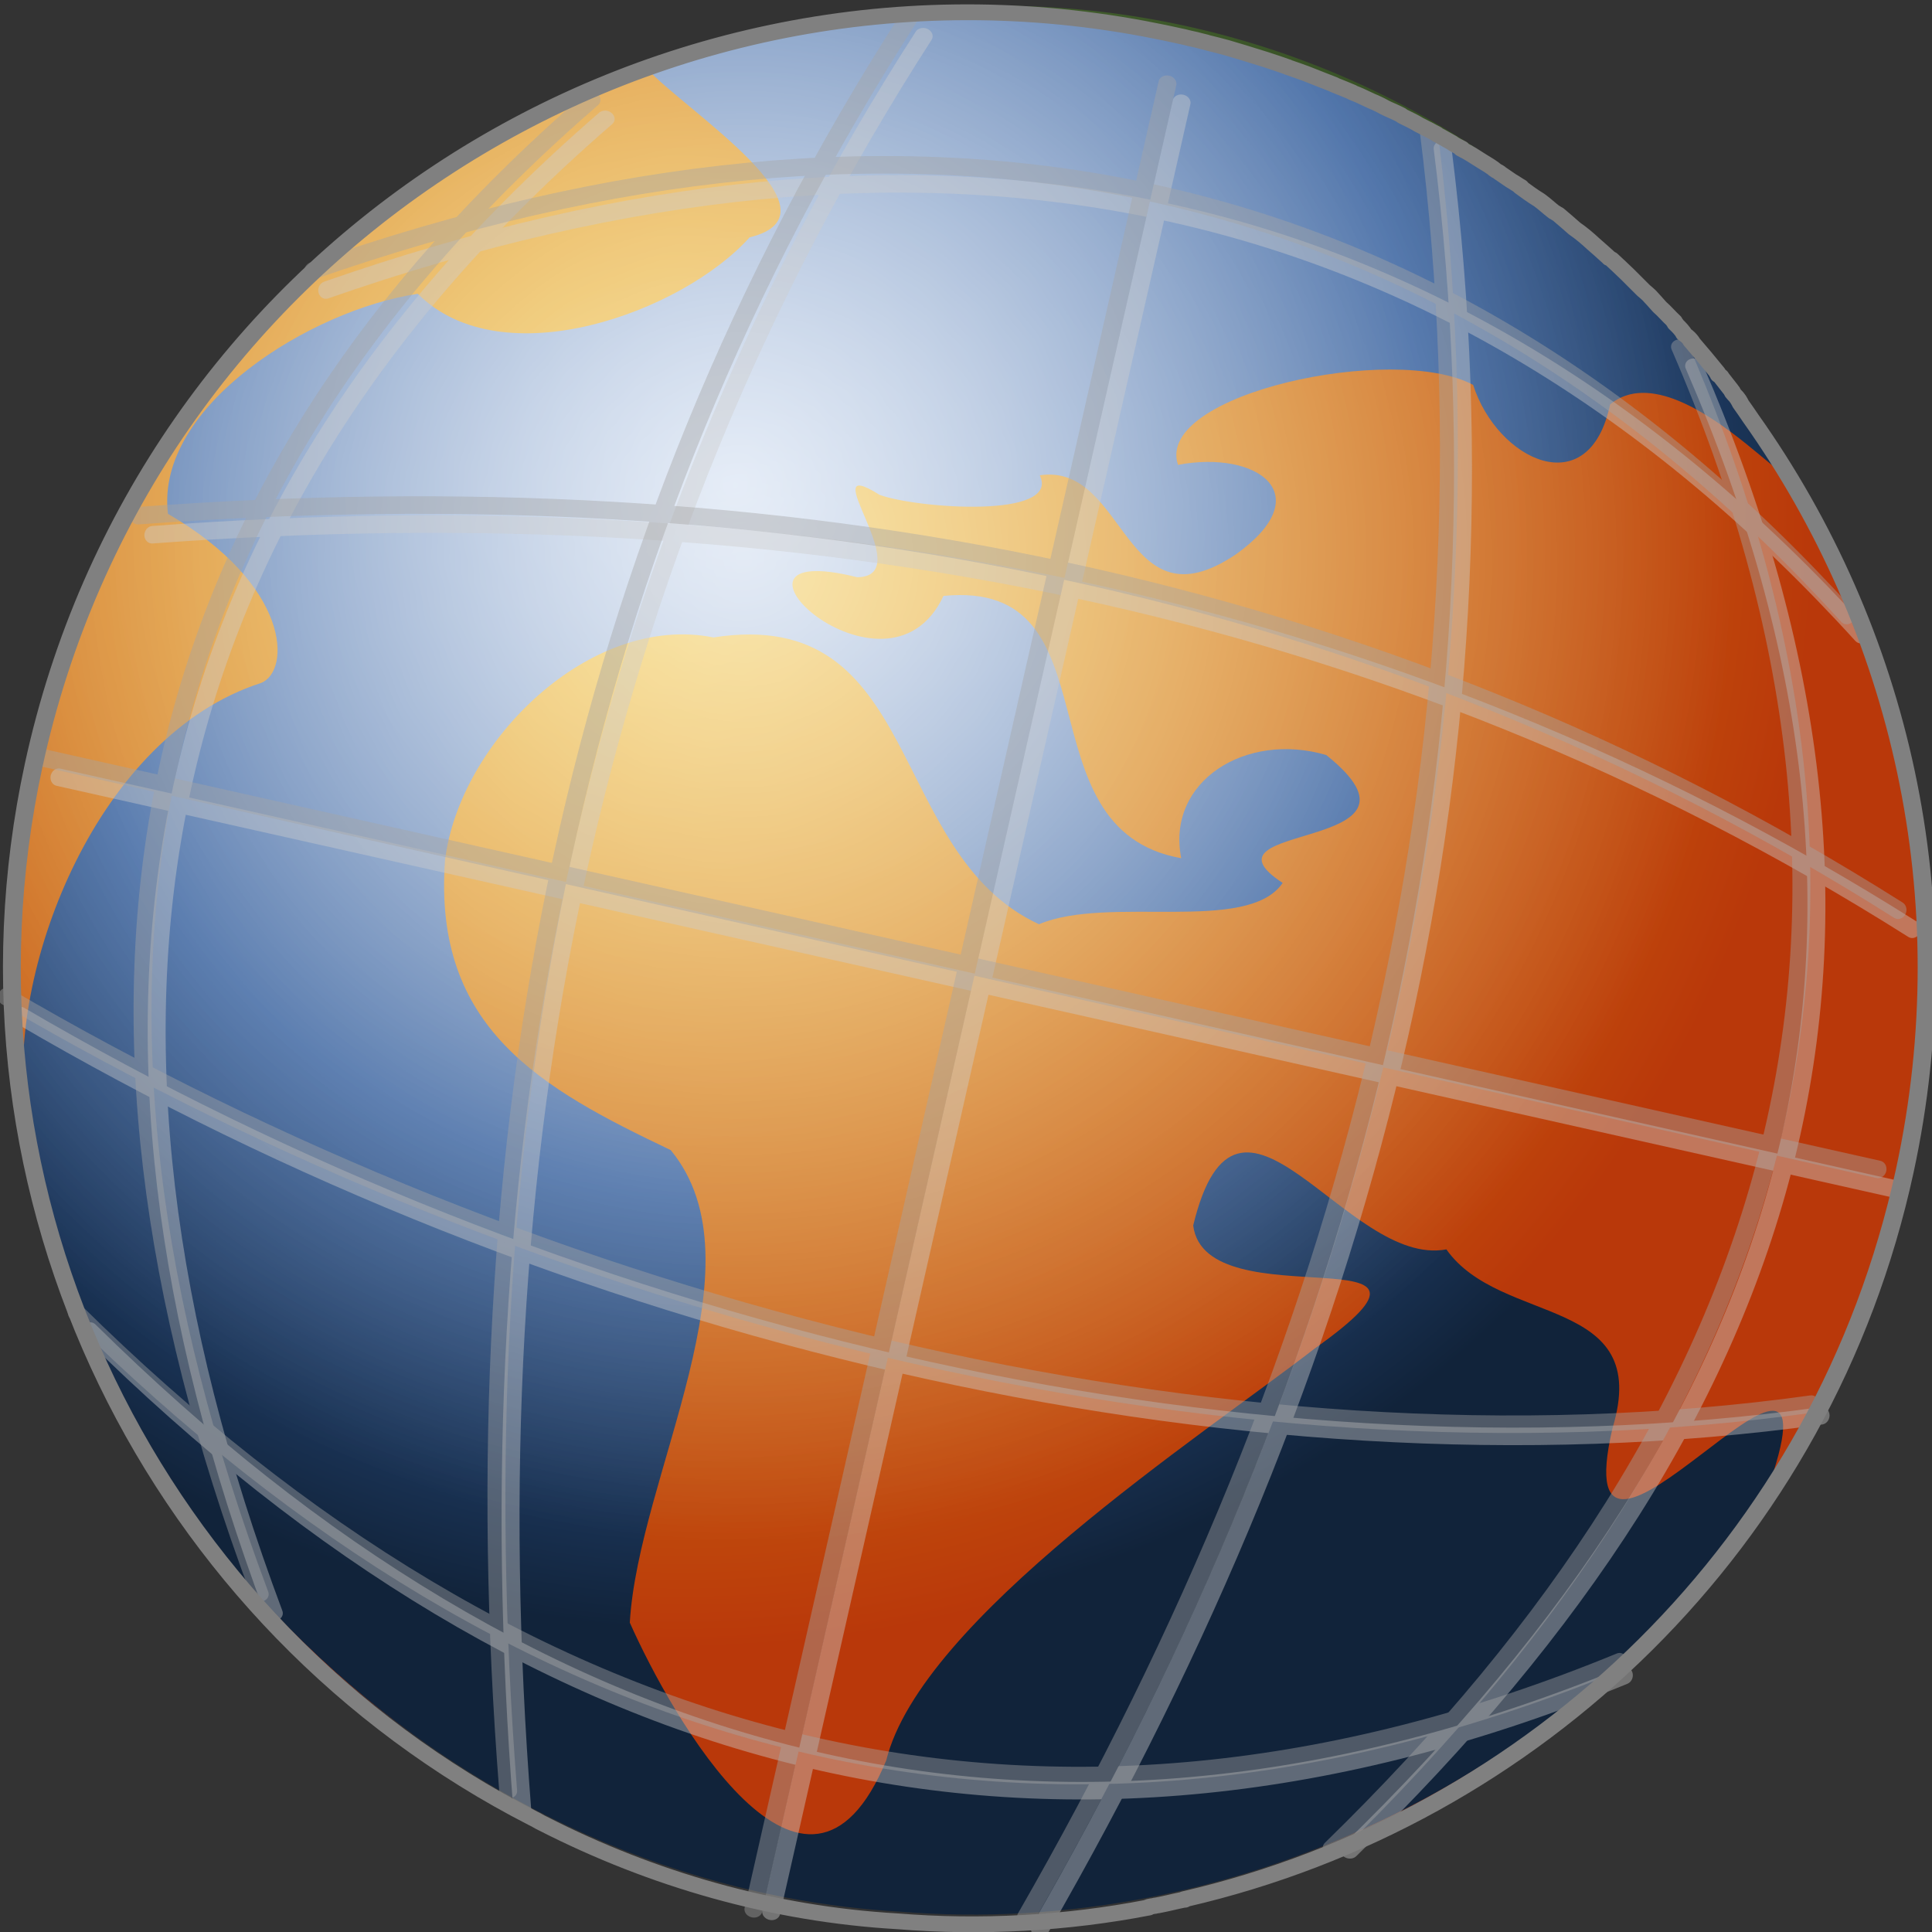
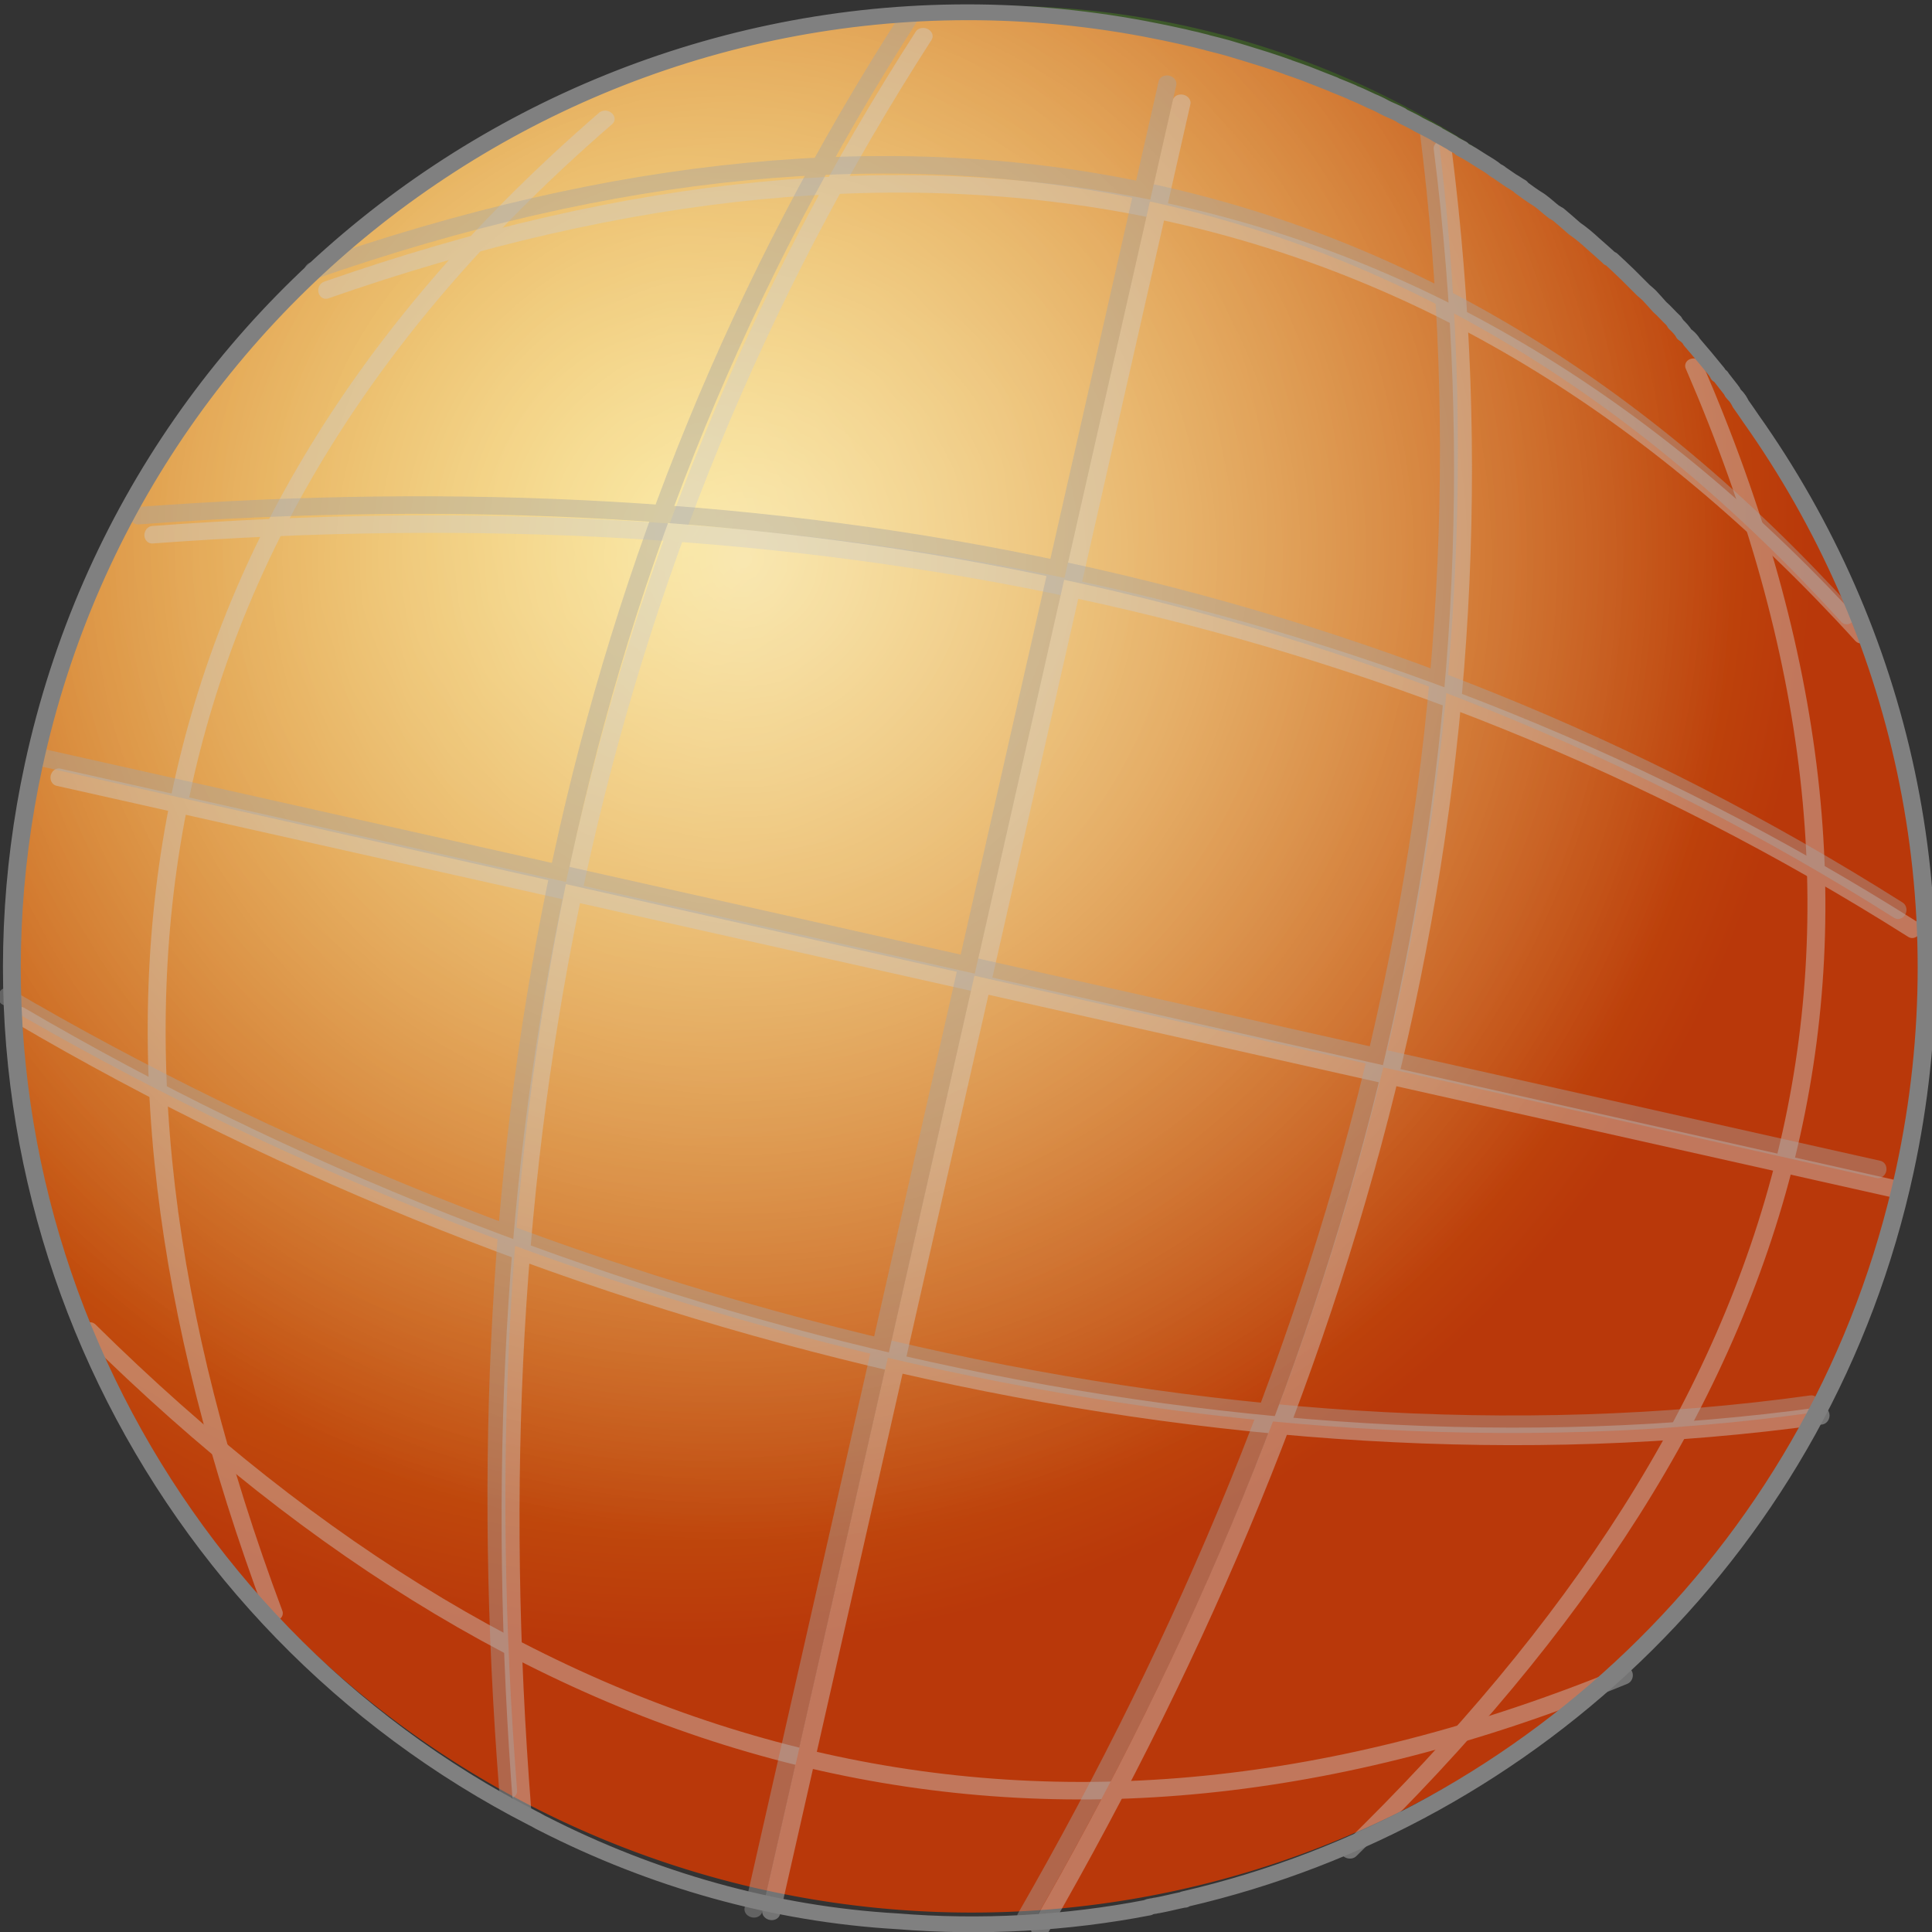
<svg xmlns="http://www.w3.org/2000/svg" version="1.0" viewBox="0 0 160 160">
  <rect x="0" y="0" width="160" height="160" fill="#333333" stroke="none" />
  <defs>
    <radialGradient id="a" cx="136.15" cy="504.9" r="406.37" gradientUnits="userSpaceOnUse">
      <stop stop-color="#fff" stop-opacity=".856" offset="0" />
      <stop stop-color="#fff" stop-opacity="0" offset="1" />
    </radialGradient>
    <radialGradient id="b" cx="209.16" cy="407.22" r="55.703" gradientTransform="matrix(2.971 .434 -.445 3.041 176.2 -314.49)" gradientUnits="userSpaceOnUse">
      <stop stop-color="#bfd1eb" offset="0" />
      <stop stop-color="#315c9b" offset=".615" />
      <stop stop-color="#11233a" offset="1" />
    </radialGradient>
    <radialGradient id="c" cx="107.2" cy="495.31" r="405.36" gradientTransform="matrix(1.15 0 0 1.15 -16.117 -74.468)" gradientUnits="userSpaceOnUse">
      <stop stop-color="#f2c41f" offset="0" />
      <stop stop-color="#b9380a" offset="1" />
    </radialGradient>
    <radialGradient id="d" cx="406.21" cy="1189.2" r="88.939" gradientTransform="matrix(1.455 -.103 .118 1.802 -328.32 -918.43)" gradientUnits="userSpaceOnUse">
      <stop stop-color="#6e9f4b" offset="0" />
      <stop stop-color="#425f2d" offset=".5" />
      <stop stop-color="#2a3d1d" offset="1" />
    </radialGradient>
  </defs>
  <g transform="translate(-9.42 -616.93)">
    <g transform="matrix(1.718 .372 -.326 1.506 -1714.3 -171.67)">
      <path transform="matrix(.48 .004 -.004 .462 899.32 -259.24)" d="m533.63 1211.5a88.939 110.21 0 1 1-177.88 0 88.939 110.21 0 1 1 177.88 0z" color="black" fill="url(#d)" fill-rule="evenodd" />
      <g transform="matrix(.279 0 0 .316 929.85 95.754)">
        <g transform="matrix(.691 0 0 .691 194.65 226.2)">
          <path transform="matrix(.595 0 0 .595 484.35 236.16)" d="m654.29 648.08a392.86 392.86 0 1 1-785.72 0 392.86 392.86 0 1 1 785.72 0z" color="black" fill="url(#c)" fill-rule="evenodd" />
          <g transform="matrix(1.649 0 0 1.652 -456.96 -1157.1)">
-             <path d="m685.8 936.86c-32.77-4.93-67.11 2.38-95.16 19.99 6.7 4.75 33.48 14.66 20.05 21.25-7.4 13.03-31.4 28.3-46.29 18.68-14.85 5.62-34.57 24.62-29.29 39.92 20.03 6.5 22.77 19 18.78 21.7-22.06 12.8-27.57 49.4-21.04 68.6 21.71 60.6 88.3 100.2 151.88 90.2 50.25-6.6 95.21-42.5 112.79-90 4.09-34.9-25.02 31.1-24.51-2.9 1.66-20.7-19.4-11.3-29.67-20.8-13.89 5.9-36.74-23.9-37.42 4.5 4.81 13.8 42.44-9 21.45 14.1-13.7 16.4-48.53 51.8-49.14 73.5-5.55 30.7-32.52 0.3-41.46-12-3.38-21.7 8.39-56.4-8.89-70.1-20.7-4.9-38.26-10.2-41.78-35.1-1.61-17.7 13.26-40.6 31.9-40.9 29.41-11.4 31.7 26 56.14 31.5 9.18-6.5 30.53-5.1 34-13.7-15.56-6 23.1-9.6 2.3-20-12.41-0.9-22.37 8.9-17.77 19.6-24.58 0.9-17.63-38.8-42.66-30.7-4.43 19.6-38.18-0.8-13.07 0 9.07-2.1-10.84-16.9 0.66-12.7 5.9 0.8 26.99-2.2 22.58-7.9 12.27-4.65 16.91 20 30.91 5.3 10.25-11.39-0.25-15.85-11.22-11.18-5.69-9.57 27.49-24.63 40.24-20.95 5.86 10.21 20.56 13.78 20.45-1.48 9.23-11.7 39.61 16.32 20.55-2.48-20.72-19.22-47.33-31.95-75.31-35.95z" color="black" fill="url(#b)" />
+             <path d="m685.8 936.86z" color="black" fill="url(#b)" />
          </g>
          <path transform="matrix(.595 0 0 .595 484.35 236.16)" d="m654.29 648.08a392.86 392.86 0 1 1-785.72 0 392.86 392.86 0 1 1 785.72 0z" color="black" fill="url(#a)" fill-rule="evenodd" opacity=".76" />
        </g>
      </g>
      <g transform="matrix(.462 .004 -.004 .454 776.26 -251.83)" fill="none" opacity=".418" stroke="#ccc" stroke-linecap="round" stroke-linejoin="round">
        <path d="m729.29 1110.8 0.05 219.7" stroke-width="1.841" />
        <path d="m702.14 1109.8c-21.88 69.7-19.63 141.5 0.13 215.3" stroke-width="1.841" />
        <path d="m756.3 1109.4c21.96 70 19.8 142.1 0.14 216.1" stroke-width="1.841" />
        <path d="m672.38 1127.6c-37.6 59.2-34.64 118.6 0.74 181.2" stroke-width="1.841" />
        <path d="m786.22 1128c37.59 59.7 34.6 117.3-0.77 180.4" stroke-width="1.841" />
        <g transform="matrix(0 1.125 -.878 0 1797.6 397.4)" stroke-width="1.854">
          <path d="m729.26 1108.3 0.05 218.3" />
          <path d="m702.19 1112.7c-21.96 67.9-19.72 137.7 0.06 209.5" />
          <path d="m754.24 1110.5c22.06 64.9 20.27 145.8 0.43 214.3" />
          <path d="m673.12 1126.1c-37.6 59.2-35.38 120.1 0 182.7" />
          <path d="m785.45 1126.1c37.6 59.2 35.38 120.1 0 182.7" />
        </g>
      </g>
      <g transform="matrix(.462 .004 -.004 .454 775.42 -252.67)" fill="none" opacity=".418" stroke="#a4a4a4" stroke-linecap="round" stroke-linejoin="round">
        <path d="m729.29 1110.8 0.06 221.7" stroke-width="1.841" />
        <path d="m702.14 1109.8c-21.88 69.7-19.63 141.5 0.13 215.3" stroke-width="1.841" />
        <path d="m756.3 1109.4c21.96 70 19.99 142.8 0.33 216.9" stroke-width="1.841" />
-         <path d="m672.38 1127.6c-37.6 59.2-34.64 118.6 0.74 181.2" stroke-width="1.841" />
-         <path d="m786.22 1128c37.59 59.7 34.61 119.2-0.75 182.4" stroke-width="1.841" />
        <g transform="matrix(0 1.125 -.878 0 1797.6 397.4)" stroke-width="1.854">
          <path d="m729.26 1108.3 0.05 218.3" />
          <path d="m702.19 1112.7c-21.96 67.9-19.72 137.7 0.06 209.5" />
          <path d="m754.91 1109.9c22.07 64.8 19.6 146.4-0.24 214.9" />
          <path d="m673.12 1126.1c-37.6 59.2-35.38 120.1 0 182.7" />
-           <path d="m785.78 1125c37.61 59.2 35.05 121.2-0.33 183.8" />
        </g>
      </g>
      <path d="m1107.6 251.93h-0.3c-0.3 0.01-0.7 0.01-1 0.02-24.3 0.78-43.8 23.47-43.8 51.33 0 23.77 14.2 43.78 33.5 49.63 0.2 0.05 0.3 0.11 0.5 0.16 5.6 1.69 11.5 2.14 17.3 1.1 3.9-0.59 7.8-1.81 11.4-3.57 0-0.04 0.1-0.08 0.2-0.13 0.1-0.03 0.1-0.06 0.2-0.09 0.4-0.19 0.7-0.37 1.1-0.57 0-0.01 0.1-0.03 0.1-0.04v-0.03c15.3-8.22 25.9-25.94 25.9-46.46 0-14.94-5.6-28.38-14.6-37.77-0.2-0.22-0.4-0.43-0.6-0.64-0.1-0.14-0.2-0.28-0.4-0.42-0.1-0.07-0.1-0.14-0.2-0.22l-0.6-0.57c0-0.02 0-0.03-0.1-0.04 0-0.05-0.1-0.1-0.1-0.14-0.5-0.46-1-0.9-1.5-1.33v-0.02c-0.1-0.1-0.2-0.19-0.4-0.28-0.1-0.15-0.3-0.3-0.5-0.44 0-0.05-0.1-0.09-0.1-0.13-0.3-0.2-0.5-0.39-0.8-0.58-0.2-0.17-0.4-0.33-0.6-0.49-0.1-0.07-0.2-0.13-0.3-0.19l-0.9-0.66c-0.3-0.21-0.6-0.42-0.9-0.62-0.1-0.01-0.1-0.02-0.1-0.03-0.3-0.2-0.6-0.39-0.9-0.58-0.3-0.2-0.6-0.39-1-0.58-0.3-0.19-0.6-0.38-0.9-0.56-0.1-0.02-0.1-0.05-0.2-0.07-0.3-0.16-0.5-0.31-0.8-0.46-0.4-0.16-0.7-0.32-1-0.47v-0.03c-0.2-0.07-0.3-0.13-0.5-0.2-0.2-0.09-0.4-0.19-0.6-0.28 0-0.02-0.1-0.05-0.2-0.08-0.2-0.13-0.5-0.24-0.8-0.36-0.3-0.13-0.6-0.26-1-0.38v-0.04c-0.2-0.06-0.4-0.12-0.5-0.18l-0.6-0.21c-0.1-0.03-0.2-0.06-0.2-0.08-0.3-0.1-0.6-0.19-0.9-0.28-0.2-0.08-0.5-0.17-0.8-0.25-0.1-0.03-0.1-0.06-0.2-0.08-0.2-0.06-0.4-0.1-0.6-0.15s-0.3-0.1-0.5-0.15c-0.1-0.03-0.2-0.05-0.3-0.07-0.3-0.07-0.5-0.14-0.8-0.2v0c-0.1-0.02-0.2-0.03-0.2-0.05-0.3-0.06-0.6-0.13-0.9-0.18v-0.01c-0.2-0.04-0.4-0.07-0.6-0.11-0.3-0.05-0.5-0.1-0.8-0.15s-0.6-0.09-0.9-0.13c0-0.01 0-0.01-0.1-0.02-0.3-0.05-0.7-0.09-1-0.13l-1.1-0.11c-0.3-0.03-0.6-0.05-0.8-0.07-0.3-0.02-0.6-0.03-0.9-0.04-0.1 0-0.1-0.01-0.1-0.01-0.2-0.01-0.4-0.01-0.5-0.02-0.2 0-0.4 0-0.6-0.01h-0.6z" color="black" fill="none" stroke="gray" stroke-linecap="round" stroke-linejoin="round" stroke-width=".844" />
    </g>
  </g>
</svg>